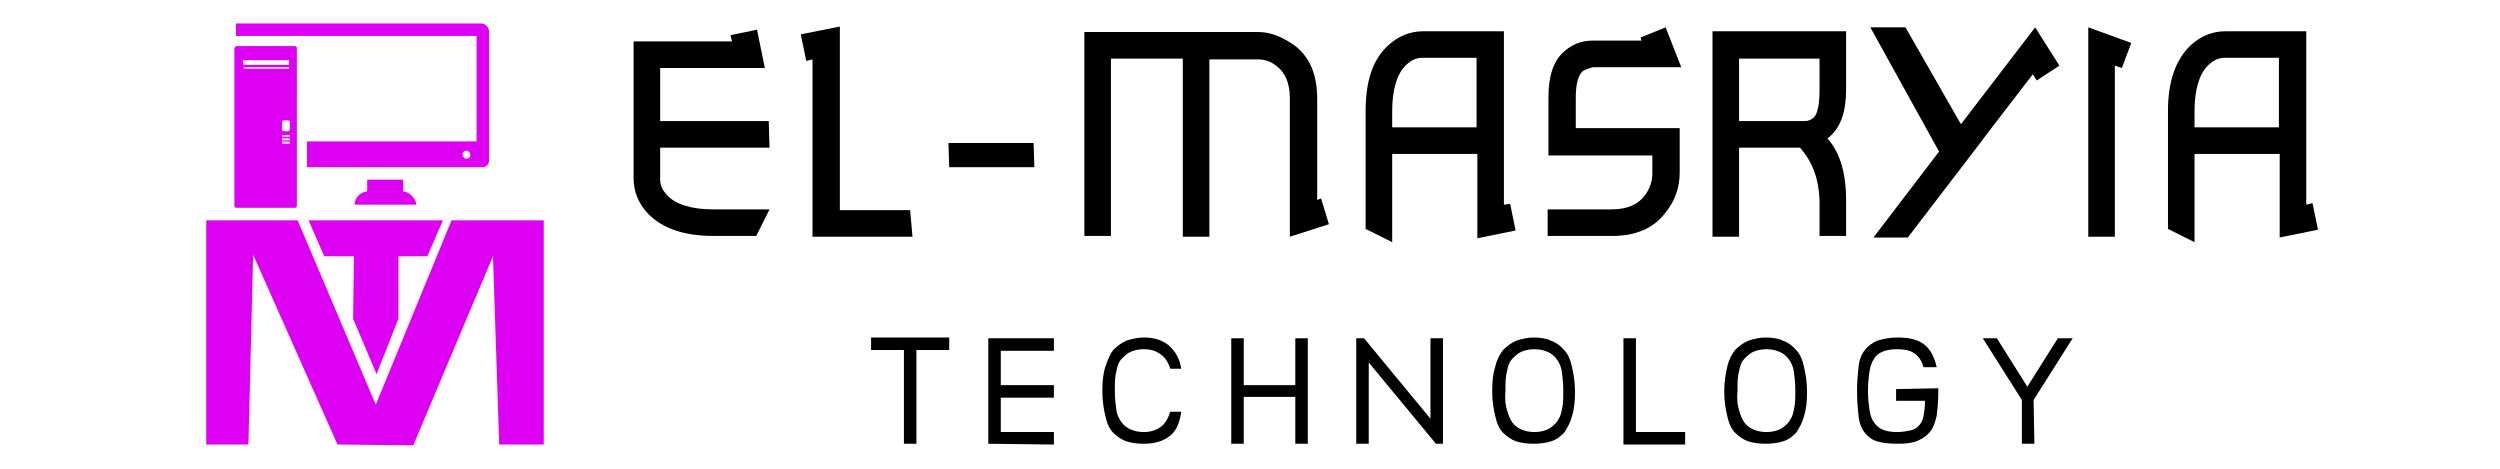
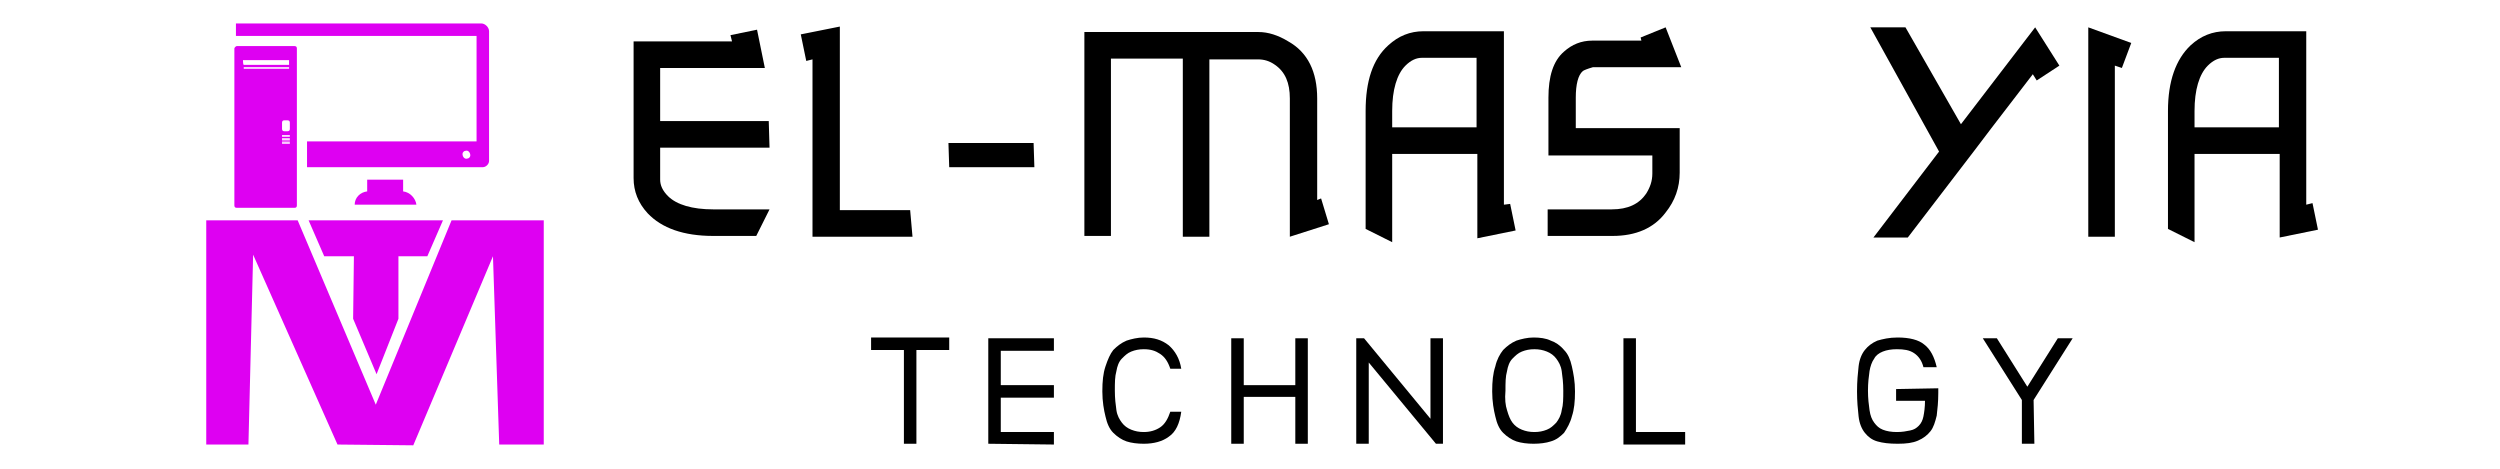
<svg xmlns="http://www.w3.org/2000/svg" version="1.1" id="Layer_1" x="0px" y="0px" viewBox="0 0 320 60" style="enable-background:new 0 0 320 60;" xml:space="preserve">
  <style type="text/css"> .st0{fill:#000000;} .st1{fill:#de00f2;} </style>
  <g>
    <path class="st0" d="M84.5,19v4c0,0.7,0.3,1.4,1,2.1c1.1,1.1,3.1,1.7,5.8,1.7h7.2l-1.7,3.4h-5.5c-3.8,0-6.6-1-8.4-2.9 c-1.2-1.3-1.8-2.8-1.8-4.5V5.3h12.6l-0.2-0.8l3.4-0.7l1,4.9H84.5v6.8h13.9l0.1,3.4H84.5z" />
    <path class="st0" d="M107.5,3.4v23.5h9l0.3,3.4H104V7.6l-0.8,0.2l-0.7-3.4L107.5,3.4z" />
    <path class="st0" d="M121.5,21.4l-0.1-3.1h10.9l0.1,3.1H121.5z" />
    <path class="st0" d="M138.8,4.1h22.3c1.2,0,2.5,0.4,3.8,1.2c2.5,1.4,3.7,3.9,3.7,7.3v13l0.5-0.2l1,3.3l-5,1.6V12.6 c0-2-0.6-3.4-1.9-4.3c-0.7-0.5-1.4-0.7-2.2-0.7h-6.2v22.7h-3.4V7.5h-9.2v22.7h-3.4L138.8,4.1L138.8,4.1z" />
    <path class="st0" d="M178.2,19.7V31l-3.4-1.7V14.2c0-3.8,0.9-6.6,2.9-8.4c1.3-1.2,2.8-1.8,4.5-1.8h10.3v22.2l0.8-0.1l0.7,3.4 l-4.9,1V19.7H178.2z M189,16.3V7.4h-7c-0.7,0-1.4,0.3-2.1,1c-1.1,1.1-1.7,3.1-1.7,5.8v2.1H189z" />
    <path class="st0" d="M206.3,26.8c2.1,0,3.5-0.7,4.4-2c0.5-0.8,0.8-1.6,0.8-2.6v-2.3h-13.3v-7.4c0-2.7,0.6-4.7,2-5.9 c1-0.9,2.2-1.4,3.6-1.4h6.3l-0.1-0.4l3.2-1.3l2,5.1H204l-0.1,0c-0.7,0.2-1.2,0.4-1.3,0.5c-0.6,0.5-0.9,1.7-0.9,3.4v3.9h13.3v5.7 c0,1.9-0.6,3.6-1.8,5.1c-1.5,2-3.8,3-6.8,3h-8.3v-3.4L206.3,26.8L206.3,26.8z" />
-     <path class="st0" d="M230.4,18.9h-7.8l0,11.4h-3.4V4h17.1v7.5c0,2.8-0.7,4.7-2,5.9c-0.1,0.1-0.2,0.2-0.4,0.3 c1.6,1.8,2.4,4.4,2.4,7.9v4.6h-3.4v-4.6C232.8,22.9,232,20.7,230.4,18.9z M222.6,7.5v8h8.4c0.5,0,0.9-0.2,1.2-0.5 c0.4-0.4,0.7-1.5,0.7-3.4V7.5H222.6z" />
    <path class="st0" d="M251,15.9l9.5-12.4l3.1,4.9l-2.9,1.9l-0.5-0.8l-5.3,6.9l-2.2,2.9l-8.5,11.1l-4.4,0l8.4-11l-8.8-15.9l4.5,0 L251,15.9z" />
    <path class="st0" d="M272.8,5.5l-1.2,3.2l-0.9-0.3v21.9h-3.4V3.5L272.8,5.5z" />
    <path class="st0" d="M280.9,19.7V31l-3.4-1.7V14.2c0-3.8,1-6.6,2.9-8.4c1.3-1.2,2.8-1.8,4.5-1.8h10.3v22.2L296,26l0.7,3.4l-4.9,1 V19.7H280.9z M291.7,16.3V7.4h-7c-0.7,0-1.4,0.3-2.1,1c-1.1,1.1-1.7,3.1-1.7,5.8v2.1H291.7z" />
  </g>
  <g>
    <path class="st0" d="M117.3,56.8h-1.6v-12h-4.2v-1.6h10v1.6h-4.2L117.3,56.8L117.3,56.8z" />
    <path class="st0" d="M126.5,56.8V43.3h8.4v1.6h-6.8v4.4h6.8v1.6h-6.8v4.4h6.8v1.6L126.5,56.8L126.5,56.8z" />
    <path class="st0" d="M149.6,55.9c-0.8,0.6-1.9,0.9-3.2,0.9c-0.8,0-1.6-0.1-2.2-0.3c-0.6-0.2-1.2-0.6-1.7-1.1 c-0.5-0.5-0.8-1.2-1-2.1c-0.2-0.8-0.4-1.9-0.4-3.2s0.1-2.3,0.4-3.2s0.6-1.6,1-2.1c0.5-0.5,1-0.9,1.7-1.2c0.6-0.2,1.4-0.4,2.2-0.4 c1.3,0,2.3,0.3,3.2,1c0.8,0.7,1.4,1.7,1.6,3h-1.4c-0.3-0.9-0.7-1.5-1.3-1.9c-0.6-0.4-1.2-0.6-2.1-0.6c-0.6,0-1.1,0.1-1.6,0.3 c-0.5,0.2-0.8,0.5-1.2,0.9s-0.6,1-0.7,1.6c-0.2,0.7-0.2,1.5-0.2,2.5c0,1,0.1,1.8,0.2,2.5s0.4,1.2,0.7,1.6c0.3,0.4,0.7,0.7,1.2,0.9 s1,0.3,1.6,0.3c0.8,0,1.5-0.2,2.1-0.6c0.6-0.4,1-1.1,1.3-2h1.4C151,54.2,150.5,55.3,149.6,55.9z" />
    <path class="st0" d="M167.4,56.8h-1.6v-6h-6.6v6h-1.6V43.3h1.6v6h6.6v-6h1.6V56.8z" />
    <path class="st0" d="M175.2,56.8h-1.6V43.3h1l8.5,10.3V43.3h1.6v13.5h-0.9l-8.6-10.4L175.2,56.8L175.2,56.8z" />
    <path class="st0" d="M191.4,46.9c0.2-0.9,0.6-1.6,1-2.1c0.5-0.5,1-0.9,1.7-1.2c0.6-0.2,1.4-0.4,2.2-0.4s1.6,0.1,2.2,0.4 c0.6,0.2,1.2,0.6,1.7,1.2c0.5,0.5,0.8,1.2,1,2.1c0.2,0.9,0.4,1.9,0.4,3.2s-0.1,2.3-0.4,3.2c-0.2,0.8-0.6,1.5-1,2.1 c-0.5,0.5-1,0.9-1.7,1.1c-0.6,0.2-1.4,0.3-2.2,0.3c-0.8,0-1.6-0.1-2.2-0.3c-0.6-0.2-1.2-0.6-1.7-1.1c-0.5-0.5-0.8-1.2-1-2.1 c-0.2-0.8-0.4-1.9-0.4-3.2S191.1,47.8,191.4,46.9z M192.9,52.5c0.2,0.7,0.4,1.2,0.7,1.6c0.3,0.4,0.7,0.7,1.2,0.9s1,0.3,1.6,0.3 s1.1-0.1,1.6-0.3c0.5-0.2,0.8-0.5,1.2-0.9c0.3-0.4,0.6-0.9,0.7-1.6c0.2-0.7,0.2-1.5,0.2-2.5c0-1-0.1-1.8-0.2-2.5s-0.4-1.2-0.7-1.6 c-0.3-0.4-0.7-0.7-1.2-0.9s-1-0.3-1.6-0.3s-1.1,0.1-1.6,0.3c-0.5,0.2-0.8,0.5-1.2,0.9s-0.6,1-0.7,1.6c-0.2,0.7-0.2,1.5-0.2,2.5 C192.6,51.1,192.7,51.9,192.9,52.5z" />
    <path class="st0" d="M215.7,55.3v1.6h-7.9V43.3h1.6v12C209.4,55.3,215.7,55.3,215.7,55.3z" />
-     <path class="st0" d="M221.1,46.9c0.2-0.9,0.6-1.6,1-2.1c0.5-0.5,1-0.9,1.7-1.2c0.6-0.2,1.4-0.4,2.2-0.4s1.6,0.1,2.2,0.4 c0.6,0.2,1.2,0.6,1.7,1.2c0.5,0.5,0.8,1.2,1,2.1c0.2,0.9,0.4,1.9,0.4,3.2s-0.1,2.3-0.4,3.2c-0.2,0.8-0.6,1.5-1,2.1 c-0.5,0.5-1,0.9-1.7,1.1c-0.6,0.2-1.4,0.3-2.2,0.3c-0.8,0-1.6-0.1-2.2-0.3c-0.6-0.2-1.2-0.6-1.7-1.1c-0.5-0.5-0.8-1.2-1-2.1 c-0.2-0.8-0.4-1.9-0.4-3.2C220.7,48.8,220.9,47.8,221.1,46.9z M222.6,52.5c0.2,0.7,0.4,1.2,0.7,1.6c0.3,0.4,0.7,0.7,1.2,0.9 s1,0.3,1.6,0.3s1.1-0.1,1.6-0.3c0.5-0.2,0.8-0.5,1.2-0.9c0.3-0.4,0.6-0.9,0.7-1.6c0.2-0.7,0.2-1.5,0.2-2.5c0-1-0.1-1.8-0.2-2.5 s-0.4-1.2-0.7-1.6c-0.3-0.4-0.7-0.7-1.2-0.9s-1-0.3-1.6-0.3s-1.1,0.1-1.6,0.3c-0.5,0.2-0.8,0.5-1.2,0.9s-0.6,1-0.7,1.6 c-0.2,0.7-0.2,1.5-0.2,2.5C222.3,51.1,222.4,51.9,222.6,52.5z" />
    <path class="st0" d="M248.1,49.7v0.6c0,1.1-0.1,2.1-0.2,2.9c-0.2,0.8-0.4,1.5-0.8,2c-0.4,0.5-0.9,0.9-1.6,1.2s-1.5,0.4-2.6,0.4 s-1.9-0.1-2.6-0.3s-1.2-0.6-1.6-1.1c-0.4-0.5-0.7-1.2-0.8-2.1s-0.2-1.9-0.2-3.2s0.1-2.3,0.2-3.2s0.4-1.6,0.8-2.1s0.9-0.9,1.6-1.2 c0.7-0.2,1.5-0.4,2.6-0.4c1.5,0,2.7,0.3,3.4,0.9c0.8,0.6,1.3,1.6,1.6,2.9h-1.7c-0.2-0.8-0.6-1.4-1.2-1.8s-1.3-0.5-2.2-0.5 c-0.7,0-1.3,0.1-1.8,0.3c-0.5,0.2-0.9,0.5-1.1,0.9c-0.3,0.4-0.5,1-0.6,1.6c-0.1,0.7-0.2,1.5-0.2,2.5c0,1,0.1,1.8,0.2,2.5 s0.3,1.2,0.6,1.6s0.6,0.7,1.1,0.9c0.5,0.2,1.1,0.3,1.8,0.3c0.7,0,1.2-0.1,1.7-0.2c0.5-0.1,0.8-0.3,1.1-0.6c0.3-0.3,0.5-0.7,0.6-1.2 s0.2-1.2,0.2-2h-3.7v-1.5L248.1,49.7L248.1,49.7z" />
    <path class="st0" d="M260.4,56.8h-1.6v-5.6l-5-7.9h1.8l3.9,6.2l3.9-6.2h1.9l-5,7.9L260.4,56.8L260.4,56.8z" />
  </g>
  <g>
    <g>
      <g>
        <polygon class="st1" points="63.9,56.9 69.6,56.9 69.6,28.2 57.8,28.2 48.1,51.8 38.1,28.2 26.4,28.2 26.4,56.9 31.8,56.9 32.4,32.6 43.2,56.9 52.9,57 63.1,32.8 " />
      </g>
      <g>
        <polygon class="st1" points="51,32.8 51,40.8 48.2,47.9 45.2,40.8 45.3,32.8 41.5,32.8 39.5,28.2 56.7,28.2 54.7,32.8 " />
      </g>
      <g>
        <path class="st1" d="M51.6,24.5v-1.5H47v1.5c-0.9,0.1-1.6,0.8-1.6,1.7h7.9C53.2,25.4,52.5,24.6,51.6,24.5z" />
      </g>
      <g>
        <g>
          <path class="st1" d="M61,3H30.2v1.6H61v13.5H39.3l0,3.3h22.5c0.4,0,0.8-0.4,0.8-0.8l0-2.3l0,0V4.7V4c0-0.5-0.5-1-1-1H61z M59.8,20.3c-0.3,0.1-0.6-0.2-0.6-0.6c0-0.2,0.2-0.4,0.4-0.4c0.3-0.1,0.6,0.2,0.6,0.6C60.2,20.1,60,20.3,59.8,20.3z" />
        </g>
      </g>
      <g>
        <g>
          <path class="st1" d="M30,6.2v20.1c0,0.2,0.1,0.3,0.3,0.3h7.4c0.2,0,0.3-0.1,0.3-0.3V6.2c0-0.2-0.1-0.3-0.3-0.3h-7.4 C30.2,5.9,30,6.1,30,6.2z M31.1,7.7H37v0.6h-5.8C31.1,8.3,31.1,7.7,31.1,7.7z M31.2,8.6h5.8v0.2h-5.8 C31.2,8.9,31.2,8.6,31.2,8.6z M37.1,18.4h-1v-0.2h1V18.4z M37.1,18.1h-1V18h1V18.1z M37.1,17.9h-1v-0.2h1V17.9z M37.1,17.5h-1 v-0.2h1V17.5z M36.8,16.8h-0.4c-0.2,0-0.3-0.1-0.3-0.3v-0.8c0-0.2,0.1-0.3,0.3-0.3h0.4c0.2,0,0.3,0.1,0.3,0.3v0.8 C37.1,16.7,37,16.8,36.8,16.8z" />
        </g>
      </g>
    </g>
  </g>
</svg>